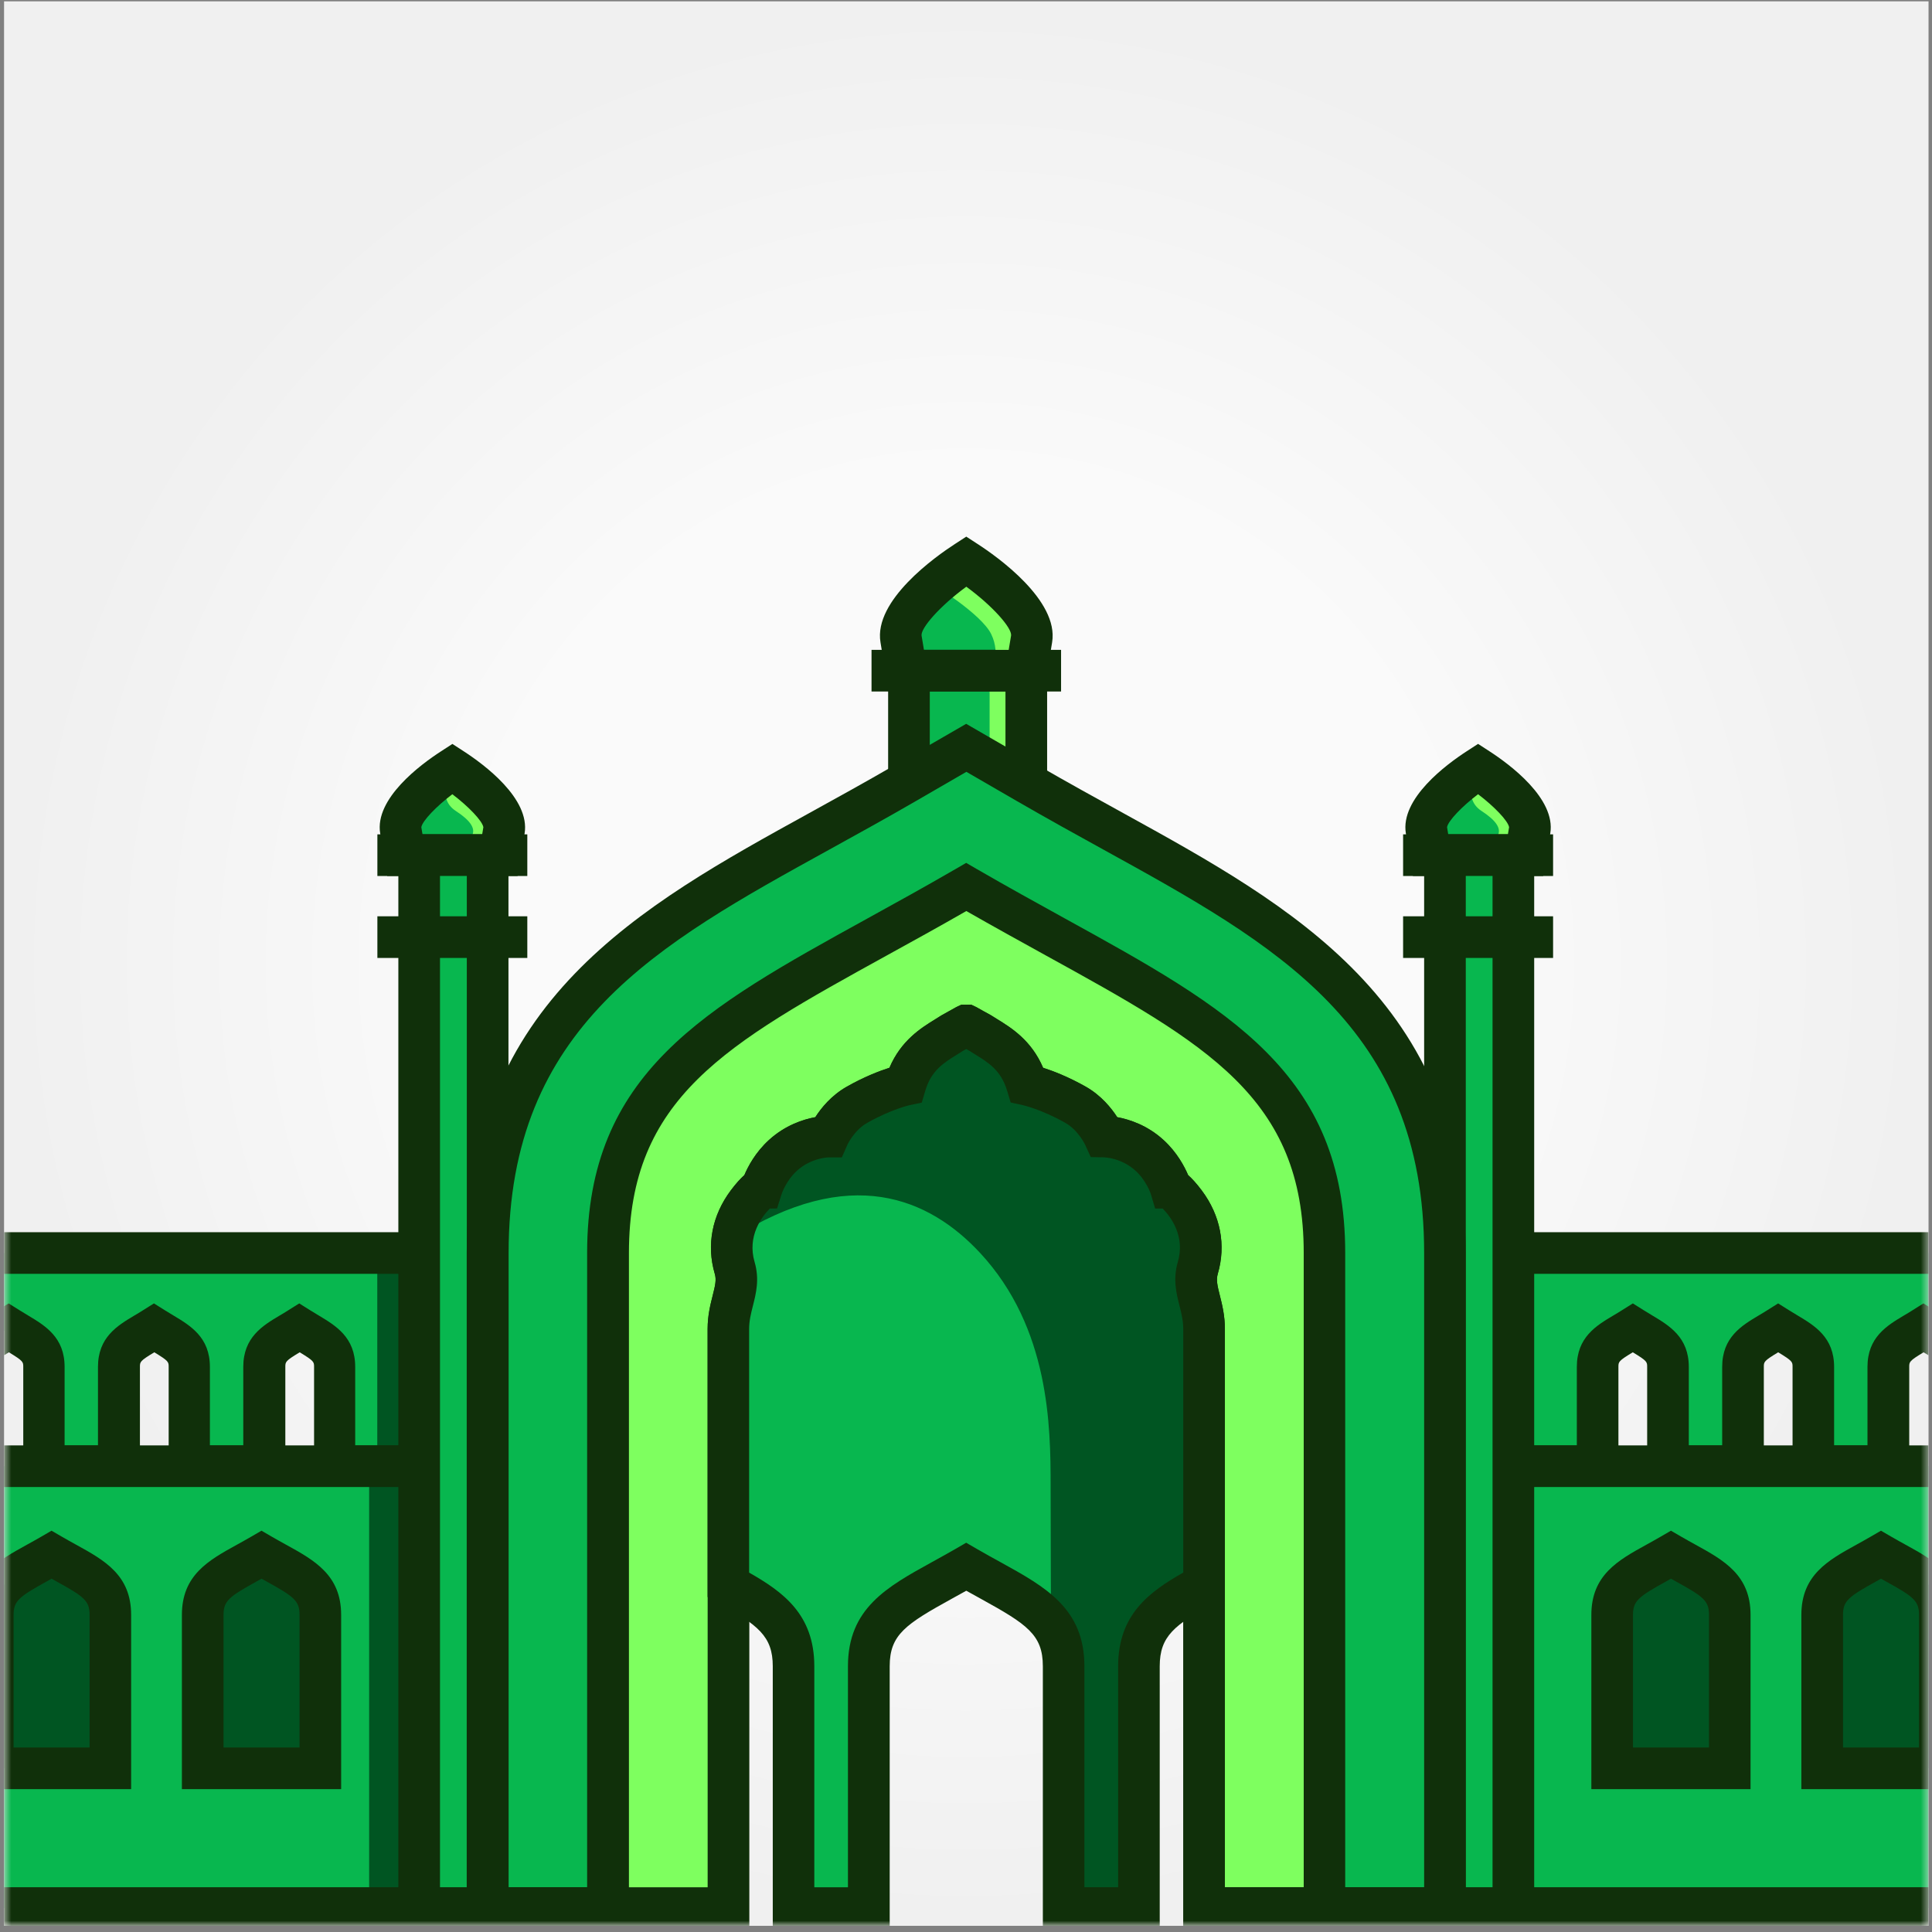
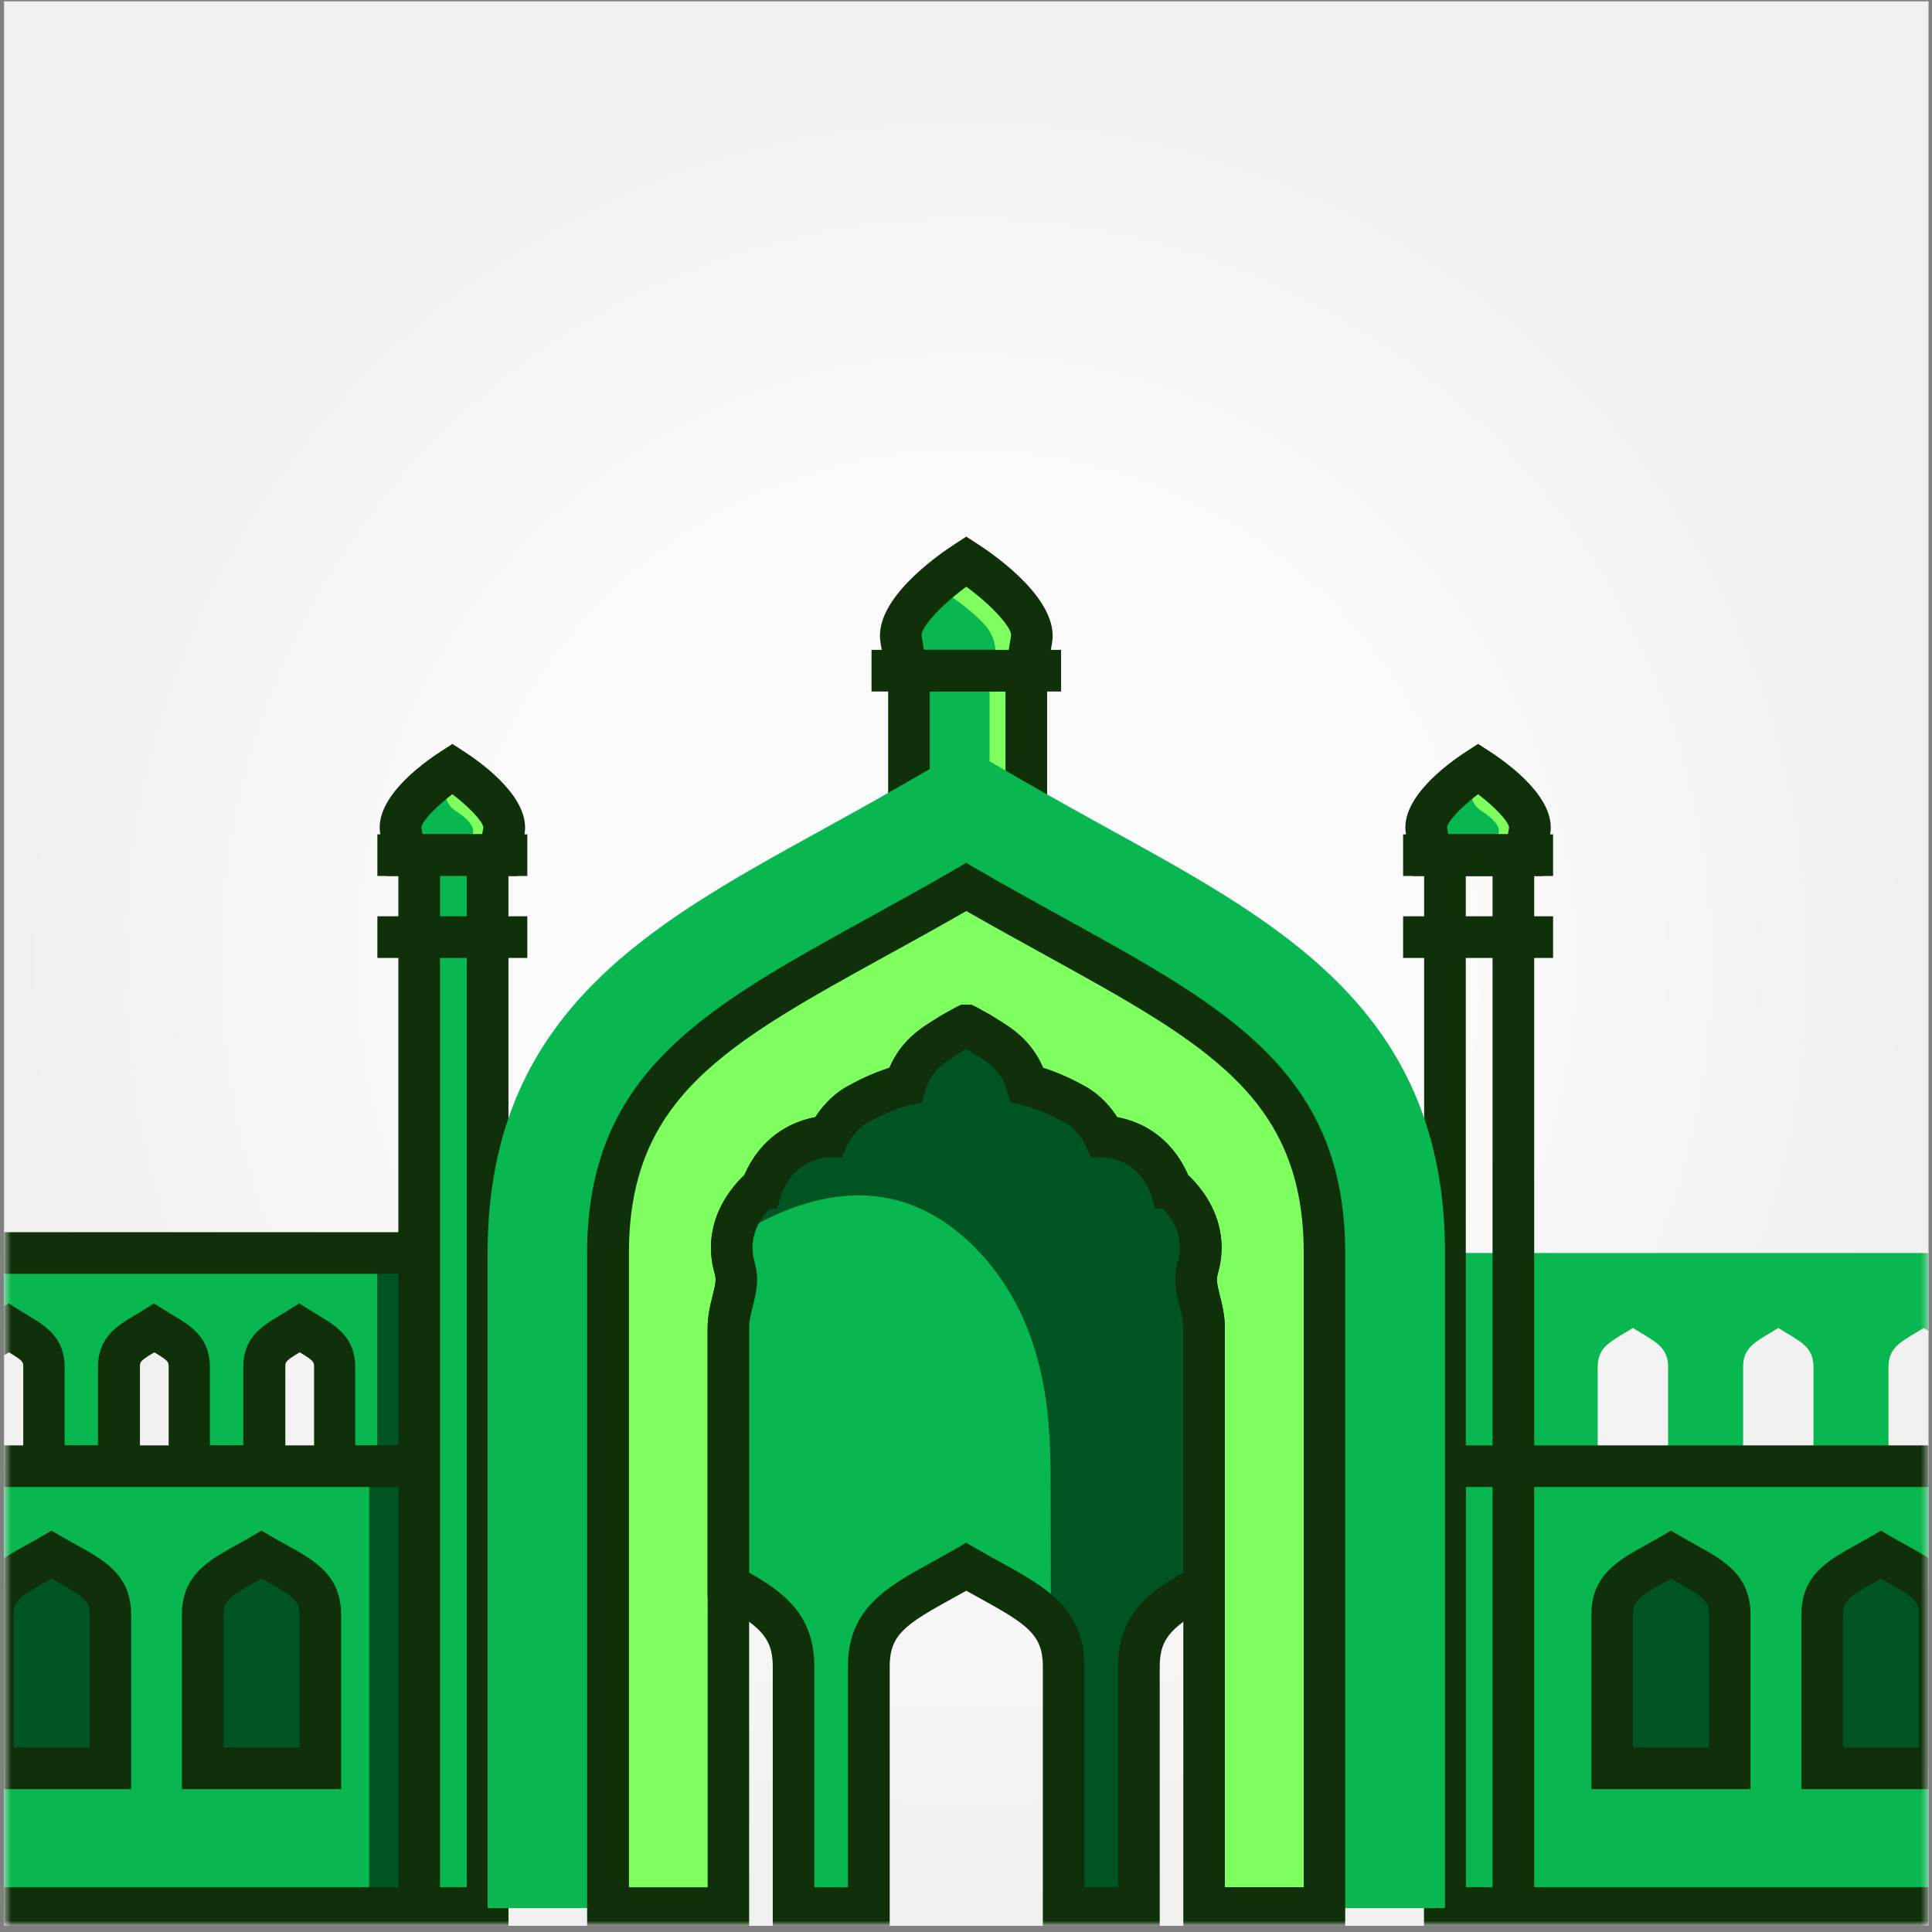
<svg xmlns="http://www.w3.org/2000/svg" width="257" height="257" viewBox="0 0 257 257" fill="none">
  <rect x="0" y="0" width="257" height="257" fill="#808080" stroke="none" />
  <g clip-path="url(#clip0_255_6965)">
    <rect width="256" height="256" transform="translate(0.54 0.18)" fill="url(#paint0_radial_255_6965)" />
    <mask id="mask0_255_6965" style="mask-type:luminance" maskUnits="userSpaceOnUse" x="0" y="0" width="257" height="257">
      <path d="M256.54 0.18H0.54V256.18H256.54V0.18Z" fill="white" />
    </mask>
    <g mask="url(#mask0_255_6965)">
      <path d="M128.537 74.68C128.537 74.68 119.153 80.76 119.852 84.985L120.552 89.216H136.521L137.221 84.985C137.92 80.754 128.537 74.68 128.537 74.68Z" fill="#08B74F" />
      <path d="M141.147 86.446H115.933V91.986H141.147V86.446Z" fill="#10300A" />
      <path d="M120.912 107.249V89.216H136.521V107.249" fill="#08B74F" />
      <path d="M131.639 107.249V89.216H136.521V107.249" fill="#7EFF5F" />
      <path d="M139.291 107.249H133.751V91.986H123.682V107.249H118.142V86.446H139.291V107.249Z" fill="#10300A" />
      <path d="M135.489 89.652L136.189 85.421C136.888 81.197 127.505 75.117 127.505 75.117C127.505 75.117 125.884 76.169 124.042 77.7C124.042 77.7 130.552 81.654 131.861 84.368C133.176 87.083 131.861 89.652 131.861 89.652H135.489Z" fill="#7EFF5F" />
      <path d="M138.876 91.986H118.204L117.124 85.442C116.196 79.86 124.478 74.015 127.034 72.36L128.536 71.384L130.039 72.36C132.602 74.015 140.877 79.86 139.956 85.442L138.869 91.986H138.876ZM122.906 86.446H134.18L134.499 84.534C134.61 83.537 132.075 80.629 128.543 78.046C125.019 80.622 122.484 83.537 122.588 84.534L122.906 86.446Z" fill="#10300A" />
      <path d="M192.213 166.68V195.038H212.531V181.832C212.531 179.048 214.415 178.404 217.212 176.652C220.01 178.404 221.894 179.055 221.894 181.832V195.038H231.873V181.832C231.873 179.048 233.756 178.404 236.554 176.652C239.352 178.404 241.235 179.055 241.235 181.832V195.038H251.214V181.832C251.214 179.048 253.098 178.404 255.896 176.652C258.694 178.404 260.577 179.055 260.577 181.832V195.038H270.556V181.832C270.556 179.048 272.44 178.404 275.238 176.652C278.035 178.404 279.919 179.055 279.919 181.832V195.038H289.898V181.832C289.898 179.048 291.782 178.404 294.579 176.652C297.377 178.404 299.261 179.055 299.261 181.832V195.038H309.24V181.832C309.24 179.048 311.123 178.404 313.921 176.652C316.719 178.404 318.603 179.055 318.603 181.832V195.038H329.011V166.68H192.22H192.213Z" fill="#08B74F" />
-       <path d="M331.767 197.808H315.819V181.832C315.819 181.167 315.819 181.043 313.907 179.886C311.996 181.036 311.996 181.16 311.996 181.832V197.808H296.477V181.832C296.477 181.167 296.477 181.043 294.566 179.886C292.654 181.036 292.654 181.16 292.654 181.832V197.808H277.135V181.832C277.135 181.167 277.135 181.043 275.224 179.886C273.312 181.036 273.312 181.16 273.312 181.832V197.808H257.793V181.832C257.793 181.167 257.793 181.043 255.882 179.886C253.971 181.036 253.971 181.16 253.971 181.832V197.808H238.451V181.832C238.451 181.167 238.451 181.043 236.54 179.886C234.629 181.036 234.629 181.16 234.629 181.832V197.808H219.11V181.832C219.11 181.167 219.11 181.036 217.198 179.886C215.287 181.036 215.287 181.16 215.287 181.832V197.808H189.429V163.91H331.76V197.808H331.767ZM321.359 192.268H326.227V169.45H194.976V192.268H209.754V181.832C209.754 177.885 212.337 176.34 214.622 174.983C214.975 174.775 215.349 174.554 215.737 174.304L217.205 173.383L218.673 174.304C219.068 174.547 219.442 174.775 219.788 174.983C222.067 176.347 224.65 177.892 224.65 181.832V192.268H229.089V181.832C229.089 177.885 231.672 176.34 233.95 174.983C234.303 174.775 234.677 174.554 235.065 174.304L236.533 173.383L238.001 174.304C238.396 174.547 238.77 174.775 239.116 174.983C241.395 176.347 243.978 177.892 243.978 181.832V192.268H248.417V181.832C248.417 177.885 251 176.34 253.278 174.983C253.631 174.775 254.005 174.554 254.393 174.304L255.861 173.383L257.329 174.304C257.724 174.547 258.098 174.775 258.444 174.983C260.723 176.347 263.306 177.892 263.306 181.832V192.268H267.745V181.832C267.745 177.885 270.328 176.34 272.606 174.983C272.959 174.775 273.333 174.554 273.721 174.304L275.189 173.383L276.657 174.304C277.052 174.547 277.426 174.775 277.772 174.983C280.051 176.347 282.634 177.892 282.634 181.832V192.268H287.073V181.832C287.073 177.885 289.656 176.34 291.934 174.983C292.287 174.775 292.661 174.554 293.049 174.304L294.517 173.383L295.985 174.304C296.38 174.547 296.754 174.775 297.1 174.983C299.379 176.347 301.962 177.892 301.962 181.832V192.268H306.401V181.832C306.401 177.885 308.984 176.34 311.262 174.983C311.615 174.775 311.989 174.554 312.377 174.304L313.845 173.383L315.313 174.304C315.708 174.547 316.082 174.775 316.428 174.983C318.706 176.347 321.29 177.892 321.29 181.832V192.268H321.359Z" fill="#10300A" />
      <path d="M329.004 195.038H192.213V253.812H329.004V195.038Z" fill="#08B74F" />
      <path d="M331.767 256.582H189.436V192.268H331.767V256.582ZM194.976 251.042H326.227V197.808H194.976V251.042Z" fill="#10300A" />
      <path d="M222.281 206.818C217.6 209.526 214.456 210.523 214.456 214.809V235.218H230.107V214.809C230.107 210.523 226.963 209.519 222.281 206.818Z" fill="#005522" />
      <path d="M232.877 237.995H211.686V214.816C211.686 209.519 215.239 207.559 218.992 205.488C219.588 205.156 220.225 204.81 220.889 204.422L222.275 203.618L223.66 204.422C224.324 204.81 224.961 205.156 225.557 205.488C229.317 207.559 232.863 209.519 232.863 214.816V237.995H232.877ZM217.226 232.455H227.337V214.816C227.337 212.953 226.61 212.386 222.891 210.343C222.69 210.232 222.489 210.121 222.281 210.003C222.074 210.121 221.873 210.232 221.672 210.343C217.96 212.392 217.226 212.953 217.226 214.816V232.455Z" fill="#10300A" />
      <path d="M250.217 206.818C245.536 209.526 242.392 210.523 242.392 214.809V235.218H258.043V214.809C258.043 210.523 254.899 209.519 250.217 206.818Z" fill="#005522" />
      <path d="M260.813 237.995H239.622V214.816C239.622 209.519 243.175 207.559 246.928 205.488C247.524 205.156 248.161 204.81 248.826 204.422L250.211 203.618L251.596 204.422C252.26 204.81 252.897 205.156 253.493 205.488C257.253 207.559 260.799 209.519 260.799 214.816V237.995H260.813ZM245.162 232.455H255.273V214.816C255.273 212.953 254.546 212.386 250.827 210.343C250.626 210.232 250.425 210.121 250.217 210.003C250.01 210.121 249.809 210.232 249.608 210.343C245.896 212.392 245.162 212.953 245.162 214.816V232.455Z" fill="#10300A" />
      <path d="M64.867 166.68V195.038H44.549V181.832C44.549 179.048 42.665 178.404 39.868 176.652C37.07 178.404 35.186 179.055 35.186 181.832V195.038H25.207V181.832C25.207 179.048 23.323 178.404 20.526 176.652C17.728 178.404 15.844 179.055 15.844 181.832V195.038H5.865V181.832C5.865 179.048 3.982 178.404 1.184 176.652C-1.614 178.404 -3.497 179.055 -3.497 181.832V195.038H-13.476V181.832C-13.476 179.048 -15.36 178.404 -18.158 176.652C-20.956 178.404 -22.839 179.055 -22.839 181.832V195.038H-32.818V181.832C-32.818 179.048 -34.702 178.404 -37.5 176.652C-40.297 178.404 -42.181 179.055 -42.181 181.832V195.038H-52.16V181.832C-52.16 179.048 -54.044 178.404 -56.841 176.652C-59.639 178.404 -61.523 179.055 -61.523 181.832V195.038H-71.931V166.68H64.86H64.867Z" fill="#08B74F" />
      <path d="M55.768 166.68H50.186V195.038H55.768V166.68Z" fill="#005522" />
      <path d="M67.637 197.808H41.779V181.832C41.779 181.167 41.779 181.043 39.868 179.886C37.956 181.036 37.956 181.16 37.956 181.832V197.808H22.437V181.832C22.437 181.167 22.437 181.043 20.526 179.886C18.614 181.036 18.614 181.16 18.614 181.832V197.808H3.095V181.832C3.095 181.167 3.095 181.043 1.184 179.886C-0.727 181.036 -0.727 181.16 -0.727 181.832V197.808H-16.246V181.832C-16.246 181.167 -16.246 181.043 -18.158 179.886C-20.069 181.036 -20.069 181.16 -20.069 181.832V197.808H-35.588V181.832C-35.588 181.167 -35.588 181.043 -37.499 179.886C-39.411 181.036 -39.411 181.16 -39.411 181.832V197.808H-54.93V181.832C-54.93 181.167 -54.93 181.043 -56.841 179.886C-58.753 181.036 -58.753 181.16 -58.753 181.832V197.808H-74.701V163.91H67.63V197.808H67.637ZM47.319 192.268H62.097V169.45H-69.154V192.268H-64.286V181.832C-64.286 177.885 -61.703 176.34 -59.424 174.983C-59.071 174.775 -58.697 174.554 -58.309 174.304L-56.841 173.383L-55.373 174.304C-54.978 174.547 -54.605 174.775 -54.258 174.983C-51.98 176.347 -49.397 177.892 -49.397 181.832V192.268H-44.958V181.832C-44.958 177.885 -42.375 176.34 -40.096 174.983C-39.743 174.775 -39.369 174.554 -38.981 174.304L-37.513 173.383L-36.045 174.304C-35.651 174.547 -35.277 174.775 -34.93 174.983C-32.652 176.347 -30.069 177.892 -30.069 181.832V192.268H-25.63V181.832C-25.63 177.885 -23.047 176.34 -20.768 174.983C-20.415 174.775 -20.041 174.547 -19.654 174.304L-18.186 173.383L-16.717 174.304C-16.323 174.547 -15.949 174.775 -15.602 174.983C-13.324 176.347 -10.734 177.892 -10.734 181.832V192.268H-6.295V181.832C-6.295 177.885 -3.712 176.34 -1.434 174.983C-1.08 174.775 -0.707 174.554 -0.319 174.304L1.149 173.383L2.618 174.304C3.012 174.547 3.386 174.775 3.732 174.983C6.011 176.347 8.594 177.892 8.594 181.832V192.268H13.033V181.832C13.033 177.885 15.616 176.34 17.894 174.983C18.247 174.775 18.621 174.554 19.009 174.304L20.477 173.383L21.945 174.304C22.34 174.547 22.714 174.775 23.06 174.983C25.339 176.347 27.922 177.892 27.922 181.832V192.268H32.361V181.832C32.361 177.885 34.944 176.34 37.222 174.983C37.575 174.775 37.949 174.554 38.337 174.304L39.805 173.383L41.273 174.304C41.668 174.547 42.042 174.775 42.388 174.983C44.667 176.347 47.25 177.892 47.25 181.832V192.268H47.319Z" fill="#10300A" />
      <path d="M-71.924 253.812L64.867 253.812L64.867 195.038H-71.924V253.812Z" fill="#08B74F" />
      <path d="M49.106 253.812H55.761L55.761 195.038H49.106L49.106 253.812Z" fill="#005522" />
      <path d="M67.637 256.582H-74.694V192.268H67.637V256.582ZM-69.154 251.042H62.097V197.808H-69.154V251.042Z" fill="#10300A" />
      <path d="M34.798 206.818C39.48 209.526 42.624 210.523 42.624 214.809V235.218H26.973V214.809C26.973 210.523 30.117 209.519 34.798 206.818Z" fill="#005522" />
      <path d="M45.387 237.995H24.196V214.816C24.196 209.519 27.749 207.559 31.502 205.488C32.098 205.156 32.735 204.81 33.4 204.422L34.785 203.618L36.169 204.422C36.834 204.81 37.471 205.156 38.067 205.488C41.827 207.559 45.38 209.519 45.38 214.816V237.995H45.387ZM29.736 232.455H39.847V214.816C39.847 212.953 39.12 212.386 35.401 210.343C35.2 210.232 34.999 210.121 34.791 210.003C34.584 210.121 34.383 210.232 34.182 210.343C30.463 212.392 29.736 212.953 29.736 214.816V232.455Z" fill="#10300A" />
      <path d="M6.862 206.818C11.544 209.526 14.688 210.523 14.688 214.809V235.218H-0.963V214.809C-0.963 210.523 2.181 209.519 6.862 206.818Z" fill="#005522" />
      <path d="M17.458 237.995H-3.733V214.816C-3.733 209.519 -0.18 207.559 3.573 205.488C4.169 205.156 4.806 204.81 5.471 204.422L6.856 203.618L8.241 204.422C8.905 204.81 9.543 205.156 10.138 205.488C13.898 207.559 17.444 209.519 17.444 214.816V237.995H17.458ZM1.807 232.455H11.918V214.816C11.918 212.953 11.191 212.386 7.472 210.343C7.271 210.232 7.07 210.121 6.862 210.003C6.655 210.121 6.454 210.232 6.253 210.343C2.541 212.392 1.807 212.953 1.807 214.816V232.455Z" fill="#10300A" />
      <path d="M196.617 102.256C196.617 102.256 189.193 107.062 189.747 110.407L190.301 113.752H202.94L203.494 110.407C204.048 107.062 196.624 102.256 196.624 102.256H196.617Z" fill="#08B74F" />
      <path d="M196.617 102.256C196.617 102.256 194.235 106.037 197.081 107.879C204.92 112.955 190.302 113.752 190.302 113.752H202.94L203.494 110.407C204.048 107.062 196.624 102.256 196.624 102.256H196.617Z" fill="#7EFF5F" />
      <path d="M205.287 116.529H187.954L187.012 110.864C186.243 106.231 192.42 101.674 195.114 99.929L196.617 98.953L198.12 99.929C200.814 101.674 206.984 106.224 206.222 110.857L205.28 116.522L205.287 116.529ZM192.649 110.988H200.585L200.744 110.033C200.592 109.181 198.771 107.284 196.617 105.649C194.463 107.284 192.642 109.188 192.49 110.033L192.649 110.988Z" fill="#10300A" />
      <path d="M60.172 102.256C60.172 102.256 52.748 107.062 53.302 110.407L53.856 113.752H66.495L67.049 110.407C67.603 107.062 60.179 102.256 60.179 102.256H60.172Z" fill="#08B74F" />
      <path d="M60.172 102.256C60.172 102.256 57.79 106.037 60.636 107.879C68.475 112.955 53.856 113.752 53.856 113.752H66.495L67.049 110.407C67.603 107.062 60.179 102.256 60.179 102.256H60.172Z" fill="#7EFF5F" />
      <path d="M68.842 116.528H51.509L50.574 110.864C49.805 106.231 55.982 101.674 58.676 99.936L60.179 98.96L61.682 99.936C64.376 101.681 70.546 106.231 69.784 110.871L68.849 116.535L68.842 116.528ZM56.204 110.988H64.14L64.299 110.033C64.147 109.181 62.326 107.283 60.172 105.649C58.018 107.283 56.197 109.188 56.045 110.033L56.204 110.988Z" fill="#10300A" />
      <path d="M206.596 110.988H186.645V116.528H206.596V110.988Z" fill="#10300A" />
      <path d="M70.144 110.988H50.2V116.528H70.144V110.988Z" fill="#10300A" />
-       <path d="M201.312 113.751H192.213V253.812H201.312V113.751Z" fill="#08B74F" />
      <path d="M204.082 256.582H189.443V110.981H204.082V256.582ZM194.983 251.042H198.542V116.522H194.983V251.042Z" fill="#10300A" />
      <path d="M64.867 113.751H55.767V253.812H64.867V113.751Z" fill="#08B74F" />
      <path d="M67.637 256.582H52.99V110.981H67.637V256.582ZM58.531 251.042H62.097V116.522H58.531V251.042Z" fill="#10300A" />
      <path d="M126.646 137.428C127.65 136.771 128.398 136.445 128.516 136.39C127.886 136.743 127.262 137.089 126.646 137.428Z" fill="#08B74F" />
      <path d="M127.989 139.852L125.129 135.115C125.884 134.617 126.66 134.187 127.373 133.869L129.873 138.806C129.243 139.16 128.613 139.506 127.989 139.852Z" fill="#10300A" />
      <path d="M130.392 137.408C129.797 137.082 129.194 136.75 128.585 136.404C128.765 136.487 129.464 136.812 130.392 137.408Z" fill="#08B74F" />
      <path d="M129.063 139.838C128.447 139.506 127.83 139.16 127.214 138.807L129.79 133.904C130.088 134.049 130.891 134.43 131.895 135.074L129.063 139.831V139.838Z" fill="#10300A" />
      <path d="M148.135 110.608C144.416 108.558 140.579 106.439 136.556 104.119L128.537 99.486L120.517 104.119C116.494 106.446 112.65 108.565 108.939 110.614C86.273 123.107 64.867 134.915 64.867 166.68V253.819H96.896V176.784C96.896 173.425 98.544 171.403 97.734 168.654C95.836 162.179 101.335 158.01 101.342 158.01C101.342 158.01 102.062 155.6 104.16 153.689C106.875 151.209 110.088 151.196 110.178 151.196C110.178 151.196 111.376 148.453 114.001 146.964C117.65 144.894 120.441 144.312 120.441 144.312C121.695 140.074 124.679 138.737 126.653 137.442C127.276 137.096 127.899 136.75 128.523 136.403C128.537 136.403 128.543 136.403 128.543 136.403C128.543 136.403 128.543 136.403 128.564 136.403C128.564 136.403 128.585 136.404 128.592 136.417C129.194 136.764 129.797 137.096 130.399 137.422C132.38 138.717 135.385 140.06 136.639 144.312C136.639 144.312 139.43 144.901 143.086 146.964C145.711 148.453 146.909 151.196 146.909 151.196C146.999 151.196 150.212 151.216 152.927 153.689C155.018 155.6 155.745 158.01 155.745 158.01C155.745 158.01 161.251 162.179 159.353 168.654C158.543 171.403 160.184 173.425 160.184 176.784V253.819H192.22V166.68C192.22 134.908 170.814 123.107 148.148 110.614L148.135 110.608Z" fill="#08B74F" />
-       <path d="M194.983 256.582H157.407V176.777C157.407 175.683 157.165 174.72 156.909 173.702C156.486 172.04 156.015 170.156 156.687 167.864C157.691 164.429 155.738 161.853 154.672 160.766H153.668L153.079 158.792C153.079 158.792 152.511 157.061 151.05 155.724C149.173 154.014 146.902 153.952 146.881 153.952L145.101 153.917L144.36 152.29C144.36 152.29 143.467 150.358 141.708 149.36C138.529 147.56 136.078 147.013 136.05 147.006L134.451 146.66L133.973 145.088C133.176 142.394 131.507 141.362 129.735 140.268C129.464 140.101 129.208 139.942 128.966 139.783C128.82 139.707 128.675 139.624 128.536 139.547C128.384 139.631 128.225 139.721 128.073 139.804C127.823 139.963 127.567 140.122 127.297 140.295C125.538 141.383 123.883 142.408 123.093 145.088L122.622 146.673L121.002 147.013C121.002 147.013 118.537 147.567 115.365 149.367C113.613 150.364 112.72 152.297 112.706 152.317L111.965 153.938L110.171 153.959C110.171 153.959 107.893 154.021 106.016 155.731C104.555 157.068 103.987 158.799 103.98 158.82L103.364 160.752L102.401 160.766C101.342 161.846 99.368 164.422 100.379 167.878C101.051 170.17 100.573 172.054 100.151 173.716C99.894 174.734 99.652 175.69 99.652 176.784V256.589H62.083V166.68C62.083 133.273 85.22 120.517 107.588 108.191C111.293 106.148 115.123 104.036 119.118 101.723L128.523 96.286L137.927 101.723C141.971 104.063 145.953 106.252 149.457 108.184C171.832 120.517 194.962 133.273 194.962 166.68V256.589L194.983 256.582ZM162.947 251.041H189.443V166.673C189.443 136.535 169.685 125.642 146.805 113.031C143.273 111.085 139.27 108.876 135.178 106.508L128.55 102.671L121.923 106.508C117.879 108.849 114.021 110.968 110.303 113.024C87.415 125.642 67.658 136.535 67.658 166.666V251.035H94.146V176.77C94.146 174.983 94.52 173.515 94.818 172.338C95.164 170.974 95.338 170.226 95.095 169.422C93.98 165.607 94.735 161.673 97.228 158.342C97.921 157.414 98.523 156.763 99.036 156.306C99.499 155.198 100.497 153.28 102.311 151.632C104.486 149.651 106.889 148.889 108.474 148.599C109.25 147.387 110.607 145.704 112.65 144.547C114.977 143.225 117.02 142.449 118.336 142.027C119.887 138.377 122.567 136.722 124.409 135.586C124.665 135.427 124.915 135.275 125.15 135.122L125.323 135.018C125.94 134.672 126.563 134.333 127.186 133.98L127.352 133.897L127.913 133.633H129.208L129.714 133.876C129.776 133.904 129.831 133.931 129.894 133.959L129.977 134.007C130.566 134.347 131.154 134.665 131.736 134.984L131.923 135.095C132.158 135.247 132.408 135.399 132.664 135.559C134.52 136.701 137.214 138.363 138.772 142.027C140.088 142.449 142.124 143.225 144.457 144.547C146.5 145.711 147.858 147.394 148.633 148.599C150.219 148.889 152.622 149.651 154.79 151.632C156.604 153.287 157.594 155.198 158.065 156.306C158.578 156.763 159.18 157.414 159.879 158.349C162.373 161.68 163.127 165.614 162.012 169.422C161.777 170.233 161.943 170.98 162.289 172.345C162.587 173.522 162.954 174.99 162.954 176.77V251.035L162.947 251.041Z" fill="#10300A" />
      <path d="M128.537 117.983C100.033 134.464 80.885 140.545 80.885 166.673V253.805H96.903V176.77C96.903 173.411 98.551 171.389 97.741 168.64C95.843 162.165 101.342 157.996 101.349 157.996C101.349 157.996 102.069 155.586 104.167 153.675C106.882 151.195 110.095 151.182 110.185 151.182C110.185 151.182 111.383 148.439 114.008 146.95C117.657 144.88 120.448 144.298 120.448 144.298C121.702 140.06 124.686 138.723 126.66 137.428C127.283 137.082 127.906 136.736 128.53 136.39C128.544 136.39 128.55 136.39 128.55 136.39C128.55 136.39 128.55 136.39 128.571 136.39C128.571 136.39 128.592 136.39 128.599 136.403C129.201 136.75 129.804 137.082 130.406 137.408C132.387 138.703 135.392 140.046 136.646 144.298C136.646 144.298 139.437 144.887 143.093 146.95C145.718 148.439 146.916 151.182 146.916 151.182C147.006 151.182 150.219 151.202 152.934 153.675C155.025 155.586 155.752 157.996 155.752 157.996C155.752 157.996 161.258 162.165 159.36 168.64C158.55 171.389 160.191 173.411 160.191 176.77V253.805H176.209V166.673C176.209 140.545 157.061 134.457 128.557 117.983H128.537Z" fill="#7EFF5F" />
      <path d="M178.965 256.581H157.407V176.777C157.407 175.683 157.165 174.72 156.909 173.702C156.486 172.04 156.015 170.156 156.687 167.864C157.691 164.429 155.738 161.853 154.672 160.766H153.668L153.079 158.792C153.079 158.792 152.511 157.061 151.05 155.724C149.173 154.014 146.902 153.952 146.881 153.952L145.101 153.917L144.36 152.29C144.36 152.29 143.467 150.357 141.708 149.36C138.523 147.553 136.085 147.013 136.064 147.006L134.444 146.666L133.973 145.081C133.176 142.387 131.507 141.355 129.735 140.261C129.465 140.094 129.208 139.935 128.966 139.776C128.82 139.7 128.675 139.617 128.537 139.54C128.384 139.624 128.225 139.714 128.073 139.797C127.823 139.956 127.567 140.115 127.297 140.288C125.538 141.376 123.883 142.4 123.093 145.081L122.623 146.666L121.002 147.006C121.002 147.006 118.537 147.56 115.365 149.36C113.613 150.357 112.72 152.29 112.706 152.31L111.965 153.931L110.171 153.952C110.171 153.952 107.893 154.014 106.016 155.724C104.555 157.061 103.987 158.792 103.98 158.813L103.364 160.745L102.401 160.759C101.342 161.839 99.368 164.415 100.379 167.871C101.051 170.163 100.573 172.047 100.151 173.709C99.894 174.727 99.652 175.683 99.652 176.777V256.581H78.101V166.68C78.101 142.733 93.717 134.125 115.323 122.214C119.098 120.136 122.996 117.983 127.138 115.587L128.523 114.783L129.908 115.587C134.049 117.983 137.948 120.129 141.722 122.214C163.328 134.125 178.944 142.733 178.944 166.68V256.581H178.965ZM162.947 251.041H173.425V166.68C173.425 146.009 160.496 138.876 139.07 127.068C135.697 125.205 132.214 123.287 128.543 121.189C124.873 123.294 121.39 125.212 118.017 127.068C96.591 138.883 83.662 146.009 83.662 166.687V251.048H94.133V176.784C94.133 174.997 94.507 173.529 94.804 172.352C95.151 170.987 95.324 170.239 95.081 169.436C93.966 165.62 94.721 161.687 97.214 158.356C97.907 157.428 98.509 156.777 99.022 156.32C99.486 155.212 100.483 153.294 102.297 151.645C104.472 149.665 106.875 148.903 108.461 148.612C109.236 147.4 110.594 145.718 112.637 144.561C114.963 143.238 117.006 142.463 118.322 142.04C119.873 138.391 122.553 136.736 124.395 135.6C124.652 135.441 124.901 135.288 125.136 135.136L125.309 135.032C125.926 134.686 126.549 134.347 127.172 133.993L127.339 133.91L127.899 133.647H129.194L129.7 133.89C129.762 133.917 129.818 133.945 129.88 133.973L129.963 134.021C130.552 134.36 131.14 134.679 131.722 134.998L131.909 135.108C132.145 135.261 132.394 135.413 132.65 135.572C134.506 136.715 137.2 138.377 138.758 142.04C140.074 142.463 142.11 143.238 144.443 144.561C146.486 145.725 147.844 147.407 148.619 148.612C150.205 148.903 152.608 149.665 154.776 151.645C156.59 153.301 157.58 155.212 158.051 156.32C158.564 156.777 159.166 157.428 159.866 158.363C162.359 161.694 163.114 165.627 161.999 169.436C161.763 170.246 161.929 170.994 162.276 172.358C162.573 173.536 162.94 175.004 162.94 176.784V251.048L162.947 251.041Z" fill="#10300A" />
      <path d="M151.507 253.811V221.651C151.507 215.959 154.852 213.764 160.17 210.814V176.777C160.17 173.418 158.529 171.396 159.339 168.647C161.237 162.172 155.738 158.003 155.731 158.003C155.731 158.003 155.011 155.593 152.913 153.681C150.198 151.202 146.985 151.188 146.895 151.188C146.895 151.188 145.697 148.446 143.072 146.957C139.416 144.887 136.625 144.305 136.625 144.305C135.372 140.046 132.359 138.703 130.385 137.414C129.79 137.089 129.187 136.757 128.578 136.41C128.564 136.41 128.55 136.396 128.55 136.396C128.536 136.396 128.53 136.396 128.53 136.396C128.53 136.396 128.53 136.396 128.509 136.396C127.879 136.75 127.255 137.096 126.639 137.435C124.665 138.73 121.681 140.067 120.427 144.305C120.427 144.305 117.636 144.894 113.987 146.957C111.362 148.446 110.164 151.188 110.164 151.188C110.074 151.188 106.861 151.209 104.146 153.681C102.055 155.593 101.328 158.003 101.328 158.003C101.328 158.003 95.822 162.172 97.72 168.647C98.53 171.396 96.882 173.418 96.882 176.777V210.807C102.2 213.757 105.552 215.952 105.552 221.651V253.811M141.479 253.811H115.566V221.651C115.566 214.546 120.773 212.891 128.523 208.411C136.272 212.891 141.479 214.546 141.479 221.651V253.811Z" fill="#08B74F" />
      <path d="M159.339 168.647C161.237 162.172 155.738 158.003 155.731 158.003C155.731 158.003 155.011 155.593 152.913 153.681C150.198 151.202 146.985 151.188 146.895 151.188C146.895 151.188 145.697 148.446 143.072 146.957C139.416 144.887 136.625 144.305 136.625 144.305C135.372 140.046 132.359 138.703 130.386 137.414C129.79 137.089 129.187 136.757 128.578 136.41C128.564 136.41 128.55 136.396 128.55 136.396C128.537 136.396 128.53 136.396 128.53 136.396C128.53 136.396 128.53 136.396 128.509 136.396C127.879 136.75 127.255 137.096 126.639 137.435C124.665 138.73 121.681 140.067 120.427 144.305C120.427 144.305 117.664 144.935 113.987 146.957C104.112 152.4 98.004 163.82 97.408 164.748C113.073 154.762 123.62 159.395 130.386 166.68C139.637 176.652 139.755 189.796 139.755 197.614C139.755 205.433 139.942 253.694 139.942 253.811H151.5V221.651C151.5 215.959 154.845 213.764 160.163 210.814V176.777C160.163 173.418 158.522 171.396 159.332 168.647H159.339Z" fill="#005522" />
      <path d="M154.277 256.582H138.723V221.651C138.723 217.434 136.59 216.049 130.427 212.649C129.818 212.316 129.187 211.963 128.537 211.603C127.886 211.97 127.255 212.316 126.646 212.649C120.483 216.049 118.35 217.441 118.35 221.651V256.582H102.796V221.651C102.796 217.635 100.808 216.153 95.552 213.231L94.126 212.441V176.777C94.126 174.99 94.5 173.522 94.797 172.345C95.144 170.981 95.317 170.233 95.075 169.429C93.96 165.614 94.714 161.68 97.207 158.349C97.9 157.421 98.502 156.77 99.015 156.313C99.479 155.205 100.476 153.287 102.29 151.639C104.465 149.658 106.868 148.896 108.454 148.606C109.229 147.394 110.587 145.711 112.63 144.554C114.956 143.232 116.999 142.456 118.315 142.034C119.866 138.384 122.546 136.729 124.388 135.593C124.645 135.434 124.894 135.282 125.129 135.129L125.303 135.025C125.919 134.679 126.542 134.34 127.165 133.987L127.332 133.904L127.893 133.64H129.188L129.693 133.883C129.755 133.911 129.811 133.938 129.873 133.966L129.956 134.014C130.545 134.354 131.133 134.672 131.715 134.991L131.902 135.102C132.138 135.254 132.387 135.406 132.643 135.566C134.499 136.708 137.193 138.37 138.751 142.034C140.067 142.456 142.103 143.232 144.437 144.554C146.479 145.718 147.837 147.401 148.612 148.606C150.198 148.896 152.601 149.658 154.769 151.639C156.583 153.294 157.573 155.205 158.044 156.313C158.557 156.77 159.159 157.421 159.859 158.356C162.352 161.687 163.107 165.621 161.992 169.429C161.756 170.24 161.922 170.987 162.269 172.352C162.566 173.529 162.934 174.997 162.934 176.777V212.441L161.507 213.231C156.251 216.146 154.27 217.628 154.27 221.651V256.582H154.277ZM144.263 251.042H148.737V221.651C148.737 214.726 152.934 211.735 157.4 209.186V176.777C157.4 175.683 157.158 174.72 156.902 173.702C156.479 172.04 156.008 170.156 156.68 167.864C157.684 164.429 155.731 161.853 154.665 160.766H153.661L153.072 158.792C153.072 158.792 152.504 157.061 151.043 155.725C149.166 154.014 146.895 153.952 146.874 153.952L145.094 153.917L144.353 152.29C144.353 152.29 143.46 150.358 141.701 149.36C138.523 147.56 136.071 147.013 136.043 147.006L134.444 146.66L133.966 145.088C133.169 142.394 131.5 141.362 129.728 140.268C129.458 140.102 129.201 139.942 128.959 139.783C128.814 139.707 128.668 139.624 128.53 139.548C128.377 139.631 128.218 139.721 128.066 139.804C127.816 139.963 127.56 140.122 127.29 140.295C125.531 141.383 123.876 142.408 123.086 145.088L122.616 146.673L120.995 147.013C120.995 147.013 118.53 147.567 115.358 149.367C113.613 150.358 112.72 152.276 112.713 152.297L111.986 153.959H110.171C110.171 153.959 107.893 154.021 106.016 155.731C104.555 157.068 103.987 158.799 103.98 158.82L103.364 160.752L102.401 160.766C101.342 161.846 99.368 164.422 100.379 167.878C101.051 170.17 100.573 172.054 100.151 173.716C99.894 174.734 99.652 175.69 99.652 176.784V209.193C104.126 211.742 108.322 214.733 108.322 221.658V251.048H112.796V221.658C112.796 213.958 117.969 211.105 123.959 207.801C124.956 207.247 126.023 206.666 127.138 206.021L128.523 205.218L129.908 206.021C131.023 206.666 132.082 207.254 133.086 207.801C139.077 211.105 144.25 213.958 144.25 221.658V251.048L144.263 251.042Z" fill="#10300A" />
      <path d="M206.596 121.888H186.645V127.429H206.596V121.888Z" fill="#10300A" />
      <path d="M70.144 121.888H50.2V127.429H70.144V121.888Z" fill="#10300A" />
    </g>
  </g>
  <defs>
    <radialGradient id="paint0_radial_255_6965" cx="0" cy="0" r="1" gradientUnits="userSpaceOnUse" gradientTransform="translate(128 128) rotate(90) scale(128 128)">
      <stop offset="0.515" stop-color="#FAFAFA" />
      <stop offset="1" stop-color="#F0F0F0" />
    </radialGradient>
    <clipPath id="clip0_255_6965">
      <rect width="256" height="256" fill="white" transform="translate(0.54 0.18)" />
    </clipPath>
  </defs>
</svg>